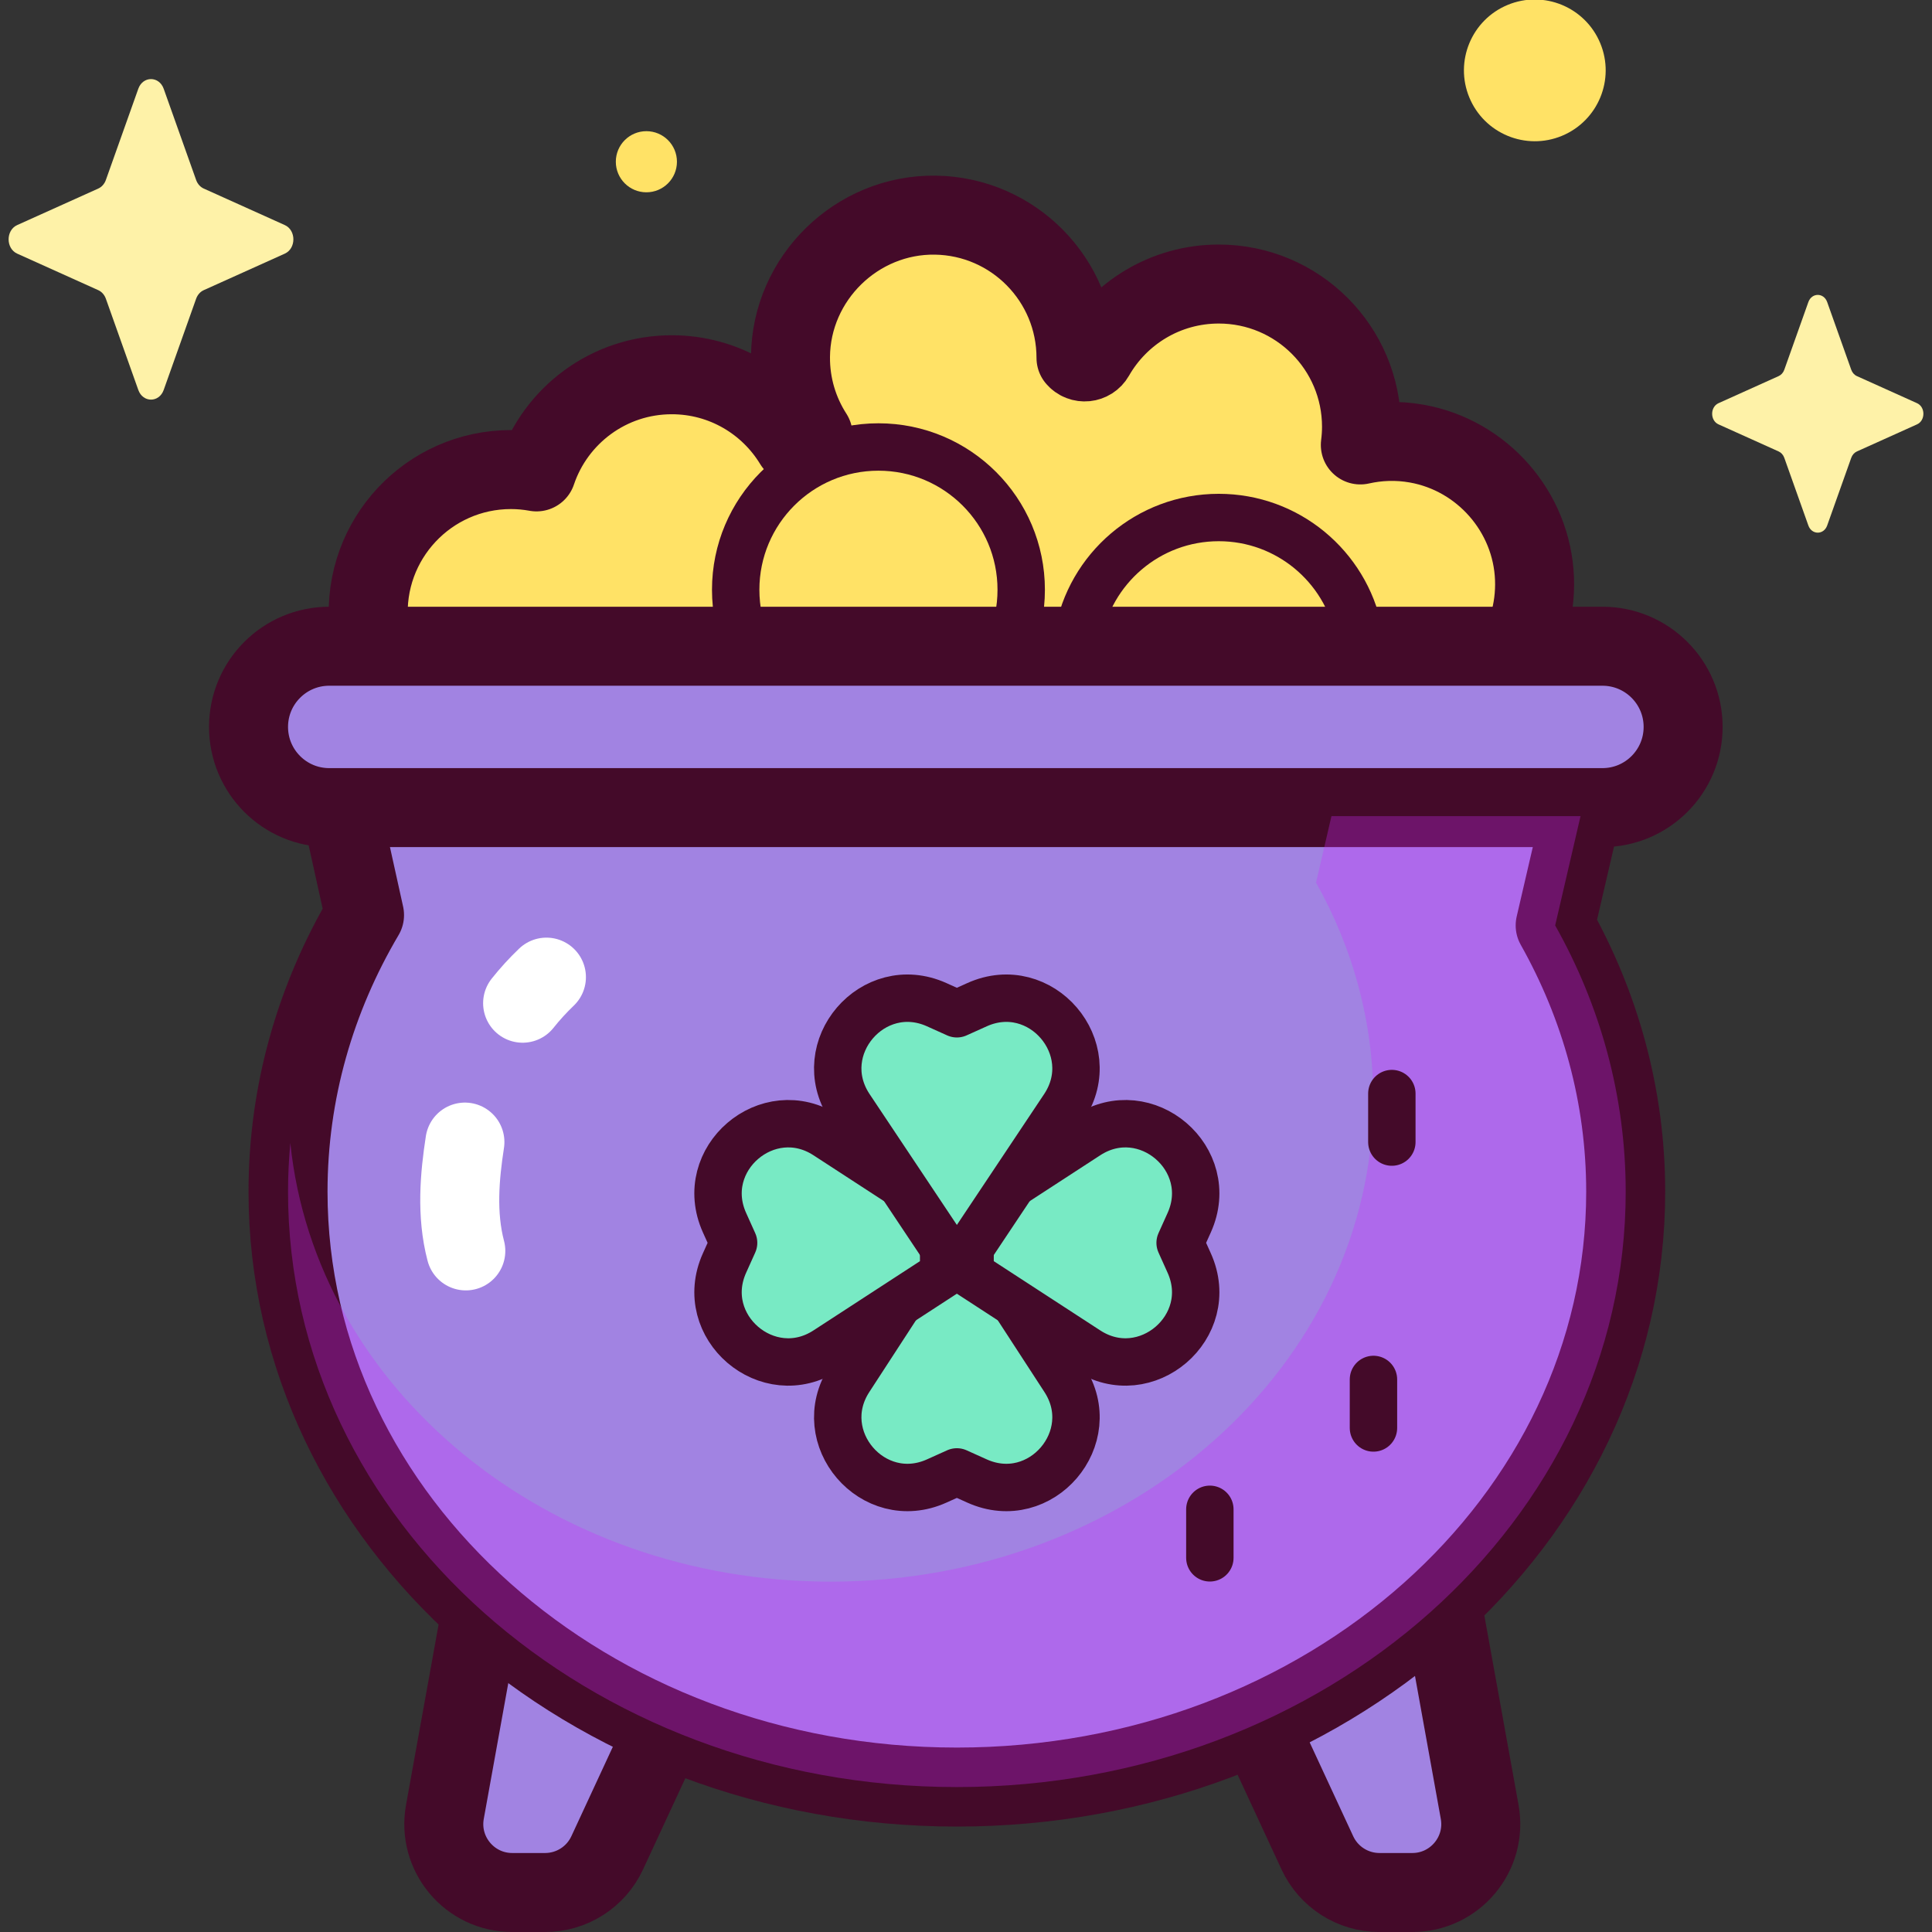
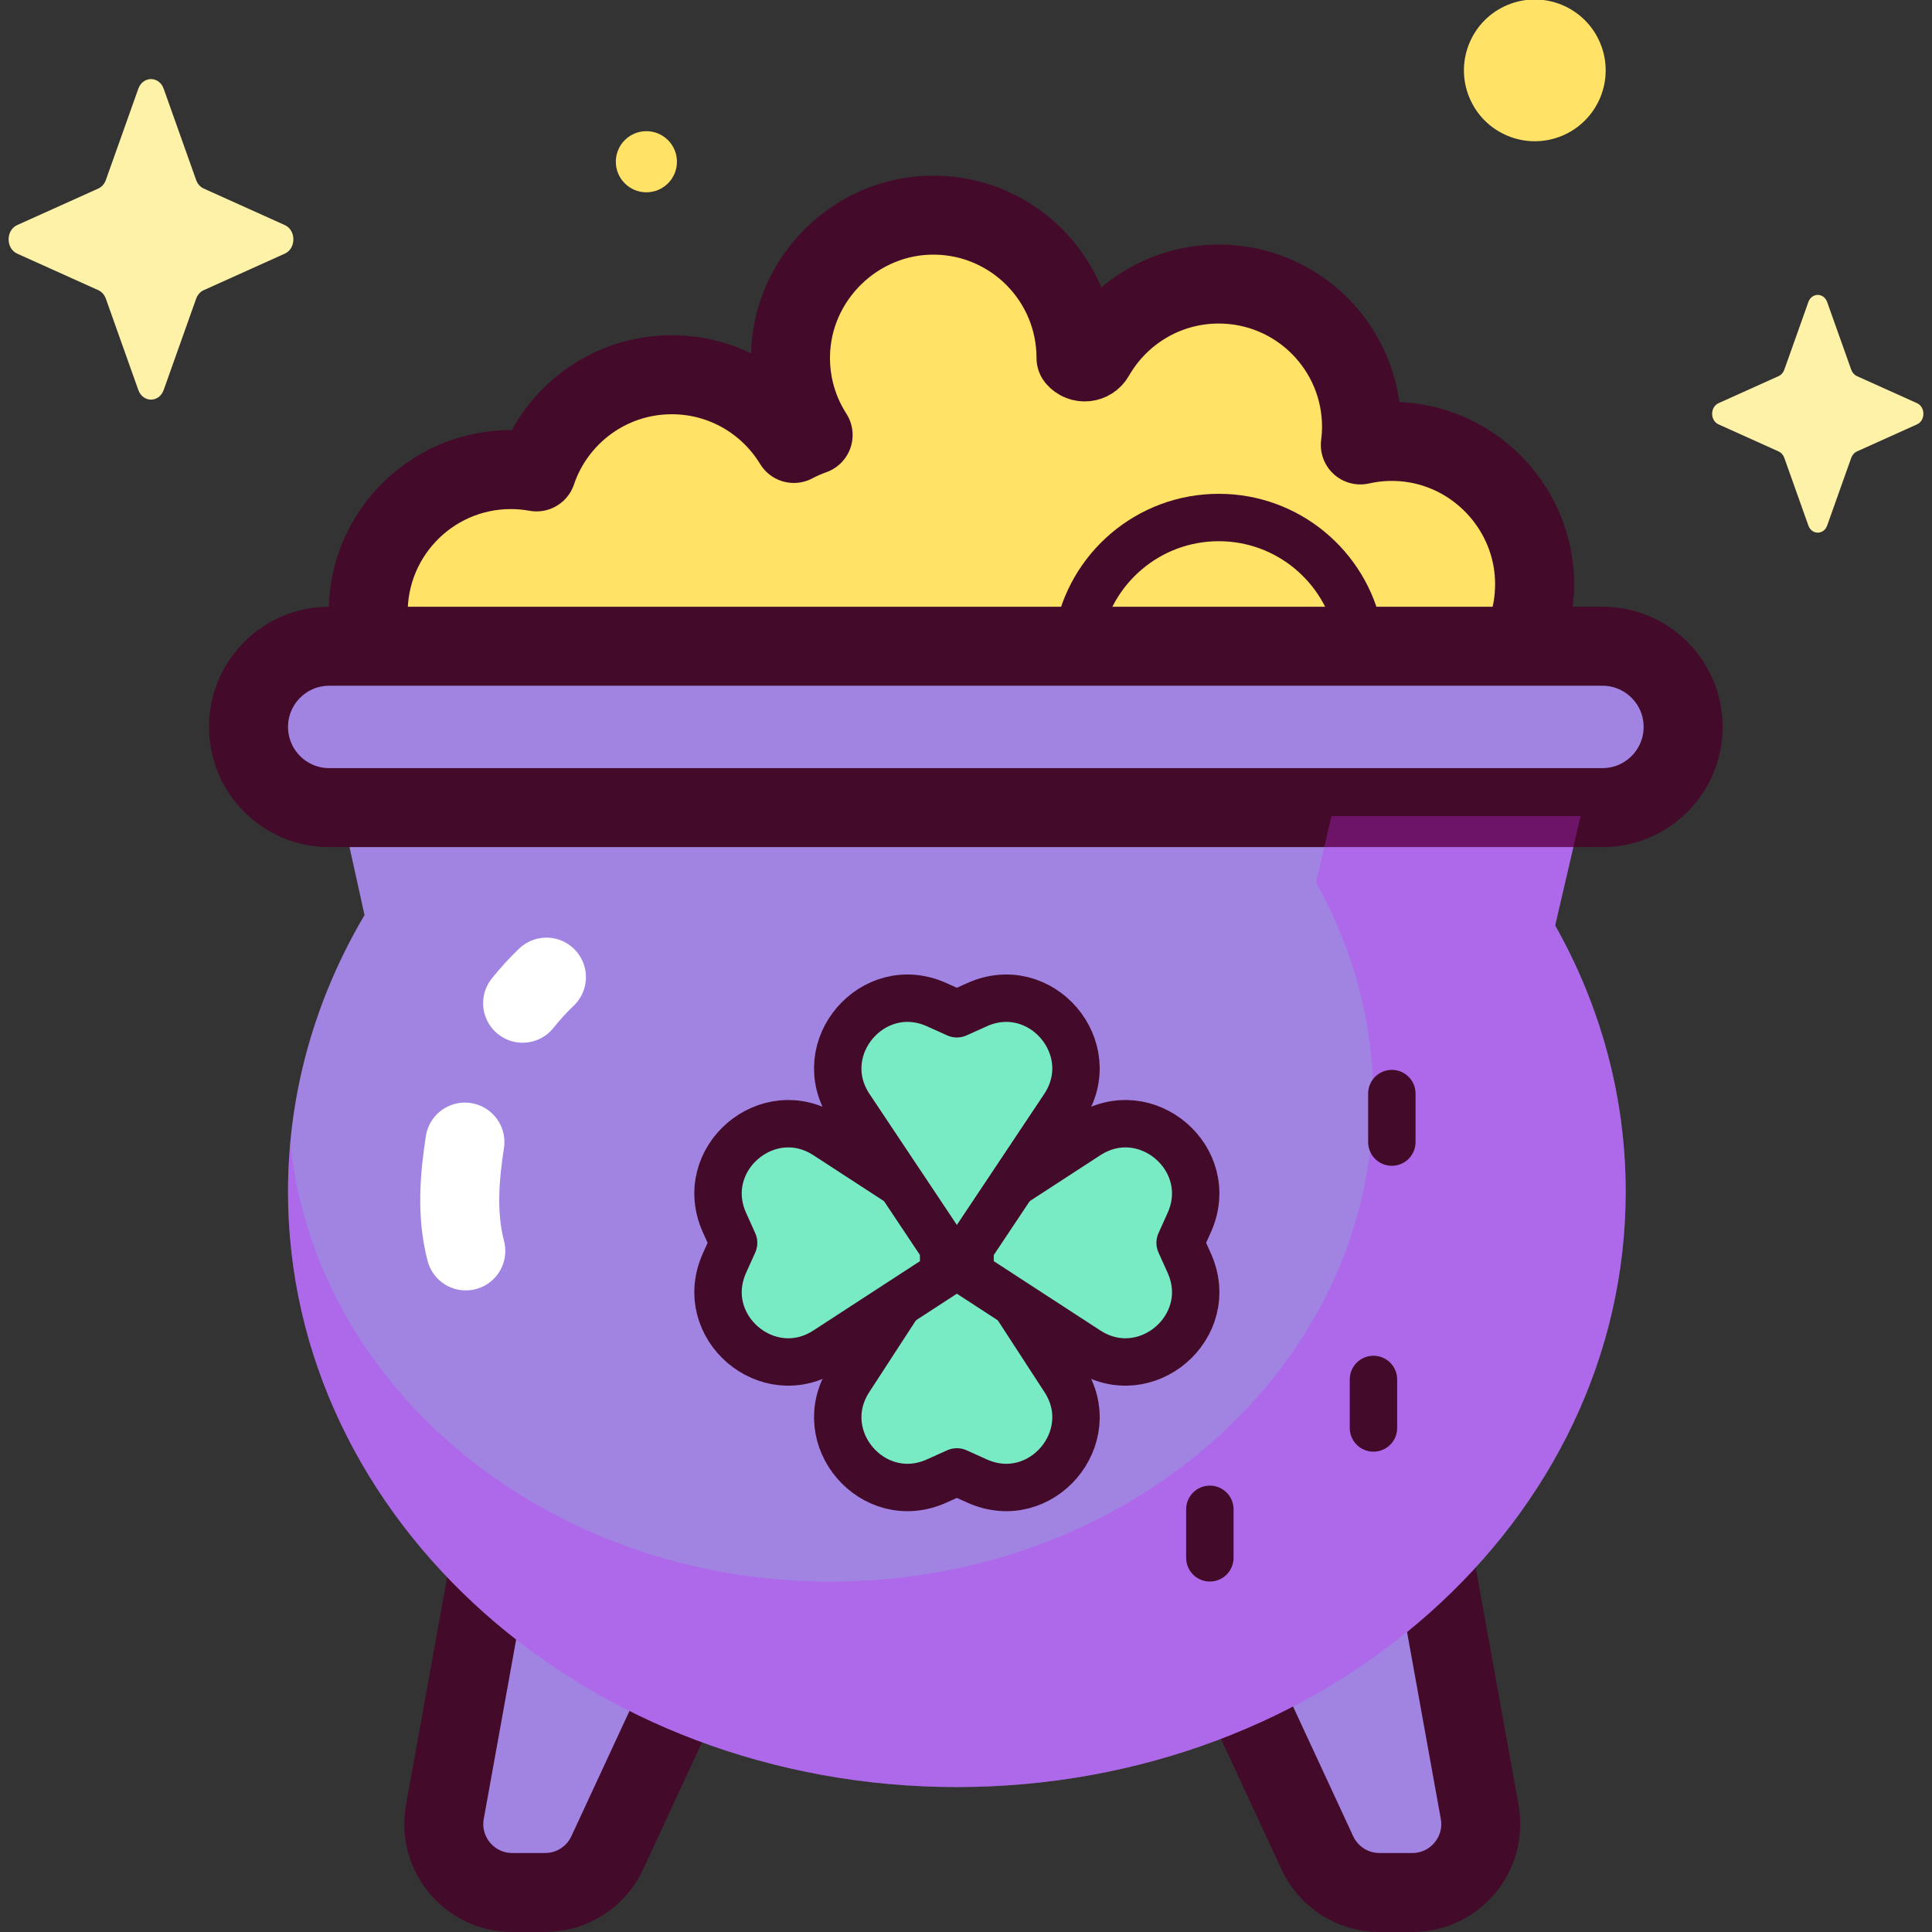
<svg xmlns="http://www.w3.org/2000/svg" version="1.1" id="Capa_1" x="0px" y="0px" viewBox="0 0 489.134 489.134" style="enable-background:new 0 0 489.134 489.134;" xml:space="preserve" width="512" height="512">
  <rect x="0" y="0" width="489.134" height="489.134" fill="#333333" stroke="none" />
  <g>
    <g>
      <g>
        <path style="fill:#FFE266;" d="M97.396,171.868c-2.297-4.324-3.738-9.16-4.091-14.274c-1.46-21.123,15.243-38.712,36.054-38.712&#10;&#09;&#09;&#09;&#09;c2.211,0,4.373,0.209,6.474,0.59c4.819-14.295,18.326-24.594,34.247-24.594c13.097,0,24.566,6.966,30.906,17.394&#10;&#09;&#09;&#09;&#09;c1.561-0.83,3.189-1.548,4.875-2.145c-3.671-5.709-5.788-12.512-5.729-19.818c0.162-19.886,16.807-36.135,36.692-35.839&#10;&#09;&#09;&#09;&#09;c19.708,0.294,35.593,16.361,35.593,36.139l0,0c1.307,1.554,3.736,1.297,4.743-0.465c6.226-10.892,17.956-18.232,31.4-18.232&#10;&#09;&#09;&#09;&#09;c19.961,0,36.143,16.182,36.143,36.143c0,1.556-0.11,3.086-0.301,4.59c4.494-1.012,9.294-1.219,14.268-0.338&#10;&#09;&#09;&#09;&#09;c16.625,2.947,29.176,17.292,29.824,34.164c0.318,8.268-2.143,15.948-6.524,22.181" />
        <path style="fill:none;stroke:#440A29;stroke-width:20;stroke-linecap:round;stroke-linejoin:round;stroke-miterlimit:10;" d="&#10;&#09;&#09;&#09;&#09;M97.396,171.868c-2.297-4.324-3.738-9.16-4.091-14.274c-1.46-21.123,15.243-38.712,36.054-38.712c2.211,0,4.373,0.209,6.474,0.59&#10;&#09;&#09;&#09;&#09;c4.819-14.295,18.326-24.594,34.247-24.594c13.097,0,24.566,6.966,30.906,17.394c1.561-0.83,3.189-1.548,4.875-2.145&#10;&#09;&#09;&#09;&#09;c-3.671-5.709-5.788-12.512-5.729-19.818c0.162-19.886,16.807-36.135,36.692-35.839c19.708,0.294,35.593,16.361,35.593,36.139&#10;&#09;&#09;&#09;&#09;l0,0c1.307,1.554,3.736,1.297,4.743-0.465c6.226-10.892,17.956-18.232,31.4-18.232c19.961,0,36.143,16.182,36.143,36.143&#10;&#09;&#09;&#09;&#09;c0,1.556-0.11,3.086-0.301,4.59c4.494-1.012,9.294-1.219,14.268-0.338c16.625,2.947,29.176,17.292,29.824,34.164&#10;&#09;&#09;&#09;&#09;c0.318,8.268-2.143,15.948-6.524,22.181" />
      </g>
      <g>
        <path style="fill:#A183E2;" d="M138.005,479.134h-8.314c-10.803,0-18.973-9.777-17.054-20.409l12.723-70.465l48.691,37.015&#10;&#09;&#09;&#09;&#09;l-20.325,43.82C150.887,475.218,144.753,479.134,138.005,479.134z" />
        <path style="fill:#A183E2;" d="M349.248,479.134h8.314c10.803,0,18.973-9.777,17.054-20.409l-12.723-70.465l-48.691,37.015&#10;&#09;&#09;&#09;&#09;l20.325,43.82C336.366,475.218,342.5,479.134,349.248,479.134z" />
        <path style="fill:none;stroke:#440A29;stroke-width:20;stroke-linecap:round;stroke-linejoin:round;stroke-miterlimit:10;" d="&#10;&#09;&#09;&#09;&#09;M138.005,479.134h-8.314c-10.803,0-18.973-9.777-17.054-20.409l12.723-70.465l48.691,37.015l-20.325,43.82&#10;&#09;&#09;&#09;&#09;C150.887,475.218,144.753,479.134,138.005,479.134z" />
        <path style="fill:none;stroke:#440A29;stroke-width:20;stroke-linecap:round;stroke-linejoin:round;stroke-miterlimit:10;" d="&#10;&#09;&#09;&#09;&#09;M349.248,479.134h8.314c10.803,0,18.973-9.777,17.054-20.409l-12.723-70.465l-48.691,37.015l20.325,43.82&#10;&#09;&#09;&#09;&#09;C336.366,475.218,342.5,479.134,349.248,479.134z" />
      </g>
      <path style="fill:#A183E2;" d="M393.731,234.296l13.327-57.425H80.174l12.116,54.8c-12.363,20.927-19.368,44.754-19.368,70.04&#10;&#09;&#09;&#09;c0,83.246,75.813,150.73,169.332,150.73c93.519,0,169.332-67.484,169.332-150.73C411.586,277.477,405.15,254.583,393.731,234.296z&#10;&#09;&#09;&#09;" />
-       <path style="fill:none;stroke:#440A29;stroke-width:20;stroke-linecap:round;stroke-linejoin:round;stroke-miterlimit:10;" d="&#10;&#09;&#09;&#09;M393.731,234.296l13.327-57.425H80.174l12.116,54.8c-12.363,20.927-19.368,44.754-19.368,70.04&#10;&#09;&#09;&#09;c0,83.246,75.813,150.73,169.332,150.73c93.519,0,169.332-67.484,169.332-150.73C411.586,277.477,405.15,254.583,393.731,234.296z&#10;&#09;&#09;&#09;" />
      <path style="fill:#A183E2;" d="M405.696,204.469H83.352c-11.283,0-20.43-9.147-20.43-20.43l0,0c0-11.283,9.147-20.43,20.43-20.43&#10;&#09;&#09;&#09;h322.343c11.283,0,20.43,9.147,20.43,20.43l0,0C426.126,195.322,416.979,204.469,405.696,204.469z" />
      <path style="fill:none;stroke:#440A29;stroke-width:20;stroke-linecap:round;stroke-linejoin:round;stroke-miterlimit:10;" d="&#10;&#09;&#09;&#09;M405.696,204.469H83.352c-11.283,0-20.43-9.147-20.43-20.43l0,0c0-11.283,9.147-20.43,20.43-20.43h322.343&#10;&#09;&#09;&#09;c11.283,0,20.43,9.147,20.43,20.43l0,0C426.126,195.322,416.979,204.469,405.696,204.469z" />
      <g>
        <g>
          <path style="fill:#78EAC4;" d="M234.36,319.475l-19.312,29.693c-9.632,14.809,5.996,33.039,22.103,25.783l5.104-2.299&#10;&#09;&#09;&#09;&#09;&#09;l5.104,2.299c16.107,7.256,31.735-10.974,22.103-25.783l-19.312-29.693H234.36z" />
          <path style="fill:none;stroke:#440A29;stroke-width:12;stroke-linecap:round;stroke-linejoin:round;stroke-miterlimit:10;" d="&#10;&#09;&#09;&#09;&#09;&#09;M234.36,319.475l-19.312,29.693c-9.632,14.809,5.996,33.039,22.103,25.783l5.104-2.299l5.104,2.299&#10;&#09;&#09;&#09;&#09;&#09;c16.107,7.256,31.735-10.974,22.103-25.783l-19.312-29.693H234.36z" />
        </g>
        <g>
          <g>
            <path style="fill:#78EAC4;" d="M245.601,322.551l29.693,19.312c14.809,9.632,33.039-5.996,25.783-22.103l-2.299-5.104&#10;&#09;&#09;&#09;&#09;&#09;&#09;l2.299-5.104c7.256-16.107-10.974-31.735-25.783-22.103l-29.693,19.312V322.551z" />
            <path style="fill:none;stroke:#440A29;stroke-width:12;stroke-linecap:round;stroke-linejoin:round;stroke-miterlimit:10;" d="&#10;&#09;&#09;&#09;&#09;&#09;&#09;M245.601,322.551l29.693,19.312c14.809,9.632,33.039-5.996,25.783-22.103l-2.299-5.104l2.299-5.104&#10;&#09;&#09;&#09;&#09;&#09;&#09;c7.256-16.107-10.974-31.735-25.783-22.103l-29.693,19.312V322.551z" />
          </g>
          <g>
            <path style="fill:#78EAC4;" d="M238.907,306.762l-29.693-19.312c-14.809-9.632-33.039,5.996-25.783,22.103l2.299,5.104&#10;&#09;&#09;&#09;&#09;&#09;&#09;l-2.299,5.104c-7.256,16.107,10.974,31.735,25.783,22.103l29.693-19.312V306.762z" />
            <path style="fill:none;stroke:#440A29;stroke-width:12;stroke-linecap:round;stroke-linejoin:round;stroke-miterlimit:10;" d="&#10;&#09;&#09;&#09;&#09;&#09;&#09;M238.907,306.762l-29.693-19.312c-14.809-9.632-33.039,5.996-25.783,22.103l2.299,5.104l-2.299,5.104&#10;&#09;&#09;&#09;&#09;&#09;&#09;c-7.256,16.107,10.974,31.735,25.783,22.103l29.693-19.312V306.762z" />
          </g>
        </g>
        <g>
          <g>
            <path style="fill:#78EAC4;" d="M269.461,280.146c9.632-14.809-5.996-33.039-22.103-25.783l-5.104,2.299l-5.104-2.299&#10;&#09;&#09;&#09;&#09;&#09;&#09;c-16.107-7.256-31.735,10.974-22.103,25.783l27.207,40.793L269.461,280.146z" />
            <path style="fill:none;stroke:#440A29;stroke-width:12;stroke-linecap:round;stroke-linejoin:round;stroke-miterlimit:10;" d="&#10;&#09;&#09;&#09;&#09;&#09;&#09;M269.461,280.146c9.632-14.809-5.996-33.039-22.103-25.783l-5.104,2.299l-5.104-2.299&#10;&#09;&#09;&#09;&#09;&#09;&#09;c-16.107-7.256-31.735,10.974-22.103,25.783l27.207,40.793L269.461,280.146z" />
          </g>
        </g>
      </g>
      <path style="fill:none;stroke:#440A29;stroke-width:12;stroke-linecap:round;stroke-linejoin:round;stroke-miterlimit:10;" d="&#10;&#09;&#09;&#09;M272.94,161.005c2.923-17.028,17.759-29.984,35.621-29.984c17.466,0,32.039,12.389,35.409,28.859" />
-       <path style="fill:none;stroke:#440A29;stroke-width:12;stroke-linecap:round;stroke-linejoin:round;stroke-miterlimit:10;" d="&#10;&#09;&#09;&#09;M189.196,163.611c-1.891-4.386-2.939-9.221-2.939-14.3c0-19.961,16.182-36.143,36.143-36.143s36.143,16.182,36.143,36.143&#10;&#09;&#09;&#09;c0,4.99-1.011,9.745-2.84,14.069" />
      <path style="opacity:0.3;fill:#CB2CFF;" d="M400.153,206.624h-63.061l-3.907,16.834c9.264,16.458,14.485,35.031,14.485,54.692&#10;&#09;&#09;&#09;c0,67.535-61.505,122.283-137.374,122.283c-71.624,0-130.435-48.794-136.794-111.075c-0.372,4.076-0.58,8.193-0.58,12.353&#10;&#09;&#09;&#09;c0,83.246,75.813,150.73,169.332,150.73c93.519,0,169.332-67.484,169.332-150.73c0-24.236-6.436-47.129-17.855-67.416&#10;&#09;&#09;&#09;L400.153,206.624z" />
      <path style="fill:none;stroke:#FFFFFF;stroke-width:20;stroke-linecap:round;stroke-linejoin:round;stroke-miterlimit:10;" d="&#10;&#09;&#09;&#09;M132.313,253.988c1.858-2.334,3.874-4.54,6.029-6.602" />
      <path style="fill:none;stroke:#FFFFFF;stroke-width:20;stroke-linecap:round;stroke-linejoin:round;stroke-miterlimit:10;" d="&#10;&#09;&#09;&#09;M117.932,316.697c-2.437-9.265-1.553-18.981-0.228-27.55" />
      <line style="fill:none;stroke:#440A29;stroke-width:12;stroke-linecap:round;stroke-linejoin:round;stroke-miterlimit:10;" x1="306.305" y1="382.118" x2="306.305" y2="394.404" />
      <line style="fill:none;stroke:#440A29;stroke-width:12;stroke-linecap:round;stroke-linejoin:round;stroke-miterlimit:10;" x1="347.725" y1="349.241" x2="347.725" y2="361.526" />
      <line style="fill:none;stroke:#440A29;stroke-width:12;stroke-linecap:round;stroke-linejoin:round;stroke-miterlimit:10;" x1="352.38" y1="276.861" x2="352.38" y2="289.147" />
    </g>
    <path style="fill:#FEF2A8;" d="M41.442,22.472l8.214,23.098c0.352,0.989,1.048,1.773,1.927,2.169l20.521,9.245&#10;&#09;&#09;c2.899,1.306,2.899,5.926,0,7.232l-20.521,9.246c-0.879,0.396-1.575,1.18-1.927,2.168l-8.214,23.098&#10;&#09;&#09;c-1.16,3.263-5.265,3.263-6.425,0l-8.214-23.098c-0.352-0.989-1.048-1.773-1.927-2.168L4.354,64.215&#10;&#09;&#09;c-2.899-1.306-2.899-5.925,0-7.232l20.521-9.245c0.879-0.396,1.575-1.18,1.927-2.169l8.214-23.098&#10;&#09;&#09;C36.177,19.208,40.281,19.208,41.442,22.472z" />
    <path style="fill:#FEF2A8;" d="M462.597,76.477l6.093,17.133c0.261,0.734,0.777,1.315,1.429,1.609l15.223,6.858&#10;&#09;&#09;c2.151,0.969,2.151,4.395,0,5.364l-15.223,6.858c-0.652,0.294-1.168,0.875-1.429,1.609l-6.093,17.133&#10;&#09;&#09;c-0.861,2.421-3.905,2.421-4.766,0l-6.093-17.133c-0.261-0.734-0.777-1.315-1.429-1.609l-15.222-6.858&#10;&#09;&#09;c-2.15-0.969-2.15-4.395,0-5.364l15.222-6.858c0.652-0.294,1.168-0.875,1.429-1.609l6.093-17.133&#10;&#09;&#09;C458.692,74.057,461.736,74.057,462.597,76.477z" />
    <ellipse transform="matrix(0.924 -0.383 0.383 0.924 22.71 150.046)" style="fill:#FFE266;" cx="388.522" cy="17.937" rx="17.937" ry="17.937" />
    <circle style="fill:#FFE266;" cx="163.648" cy="40.948" r="7.737" />
  </g>
</svg>